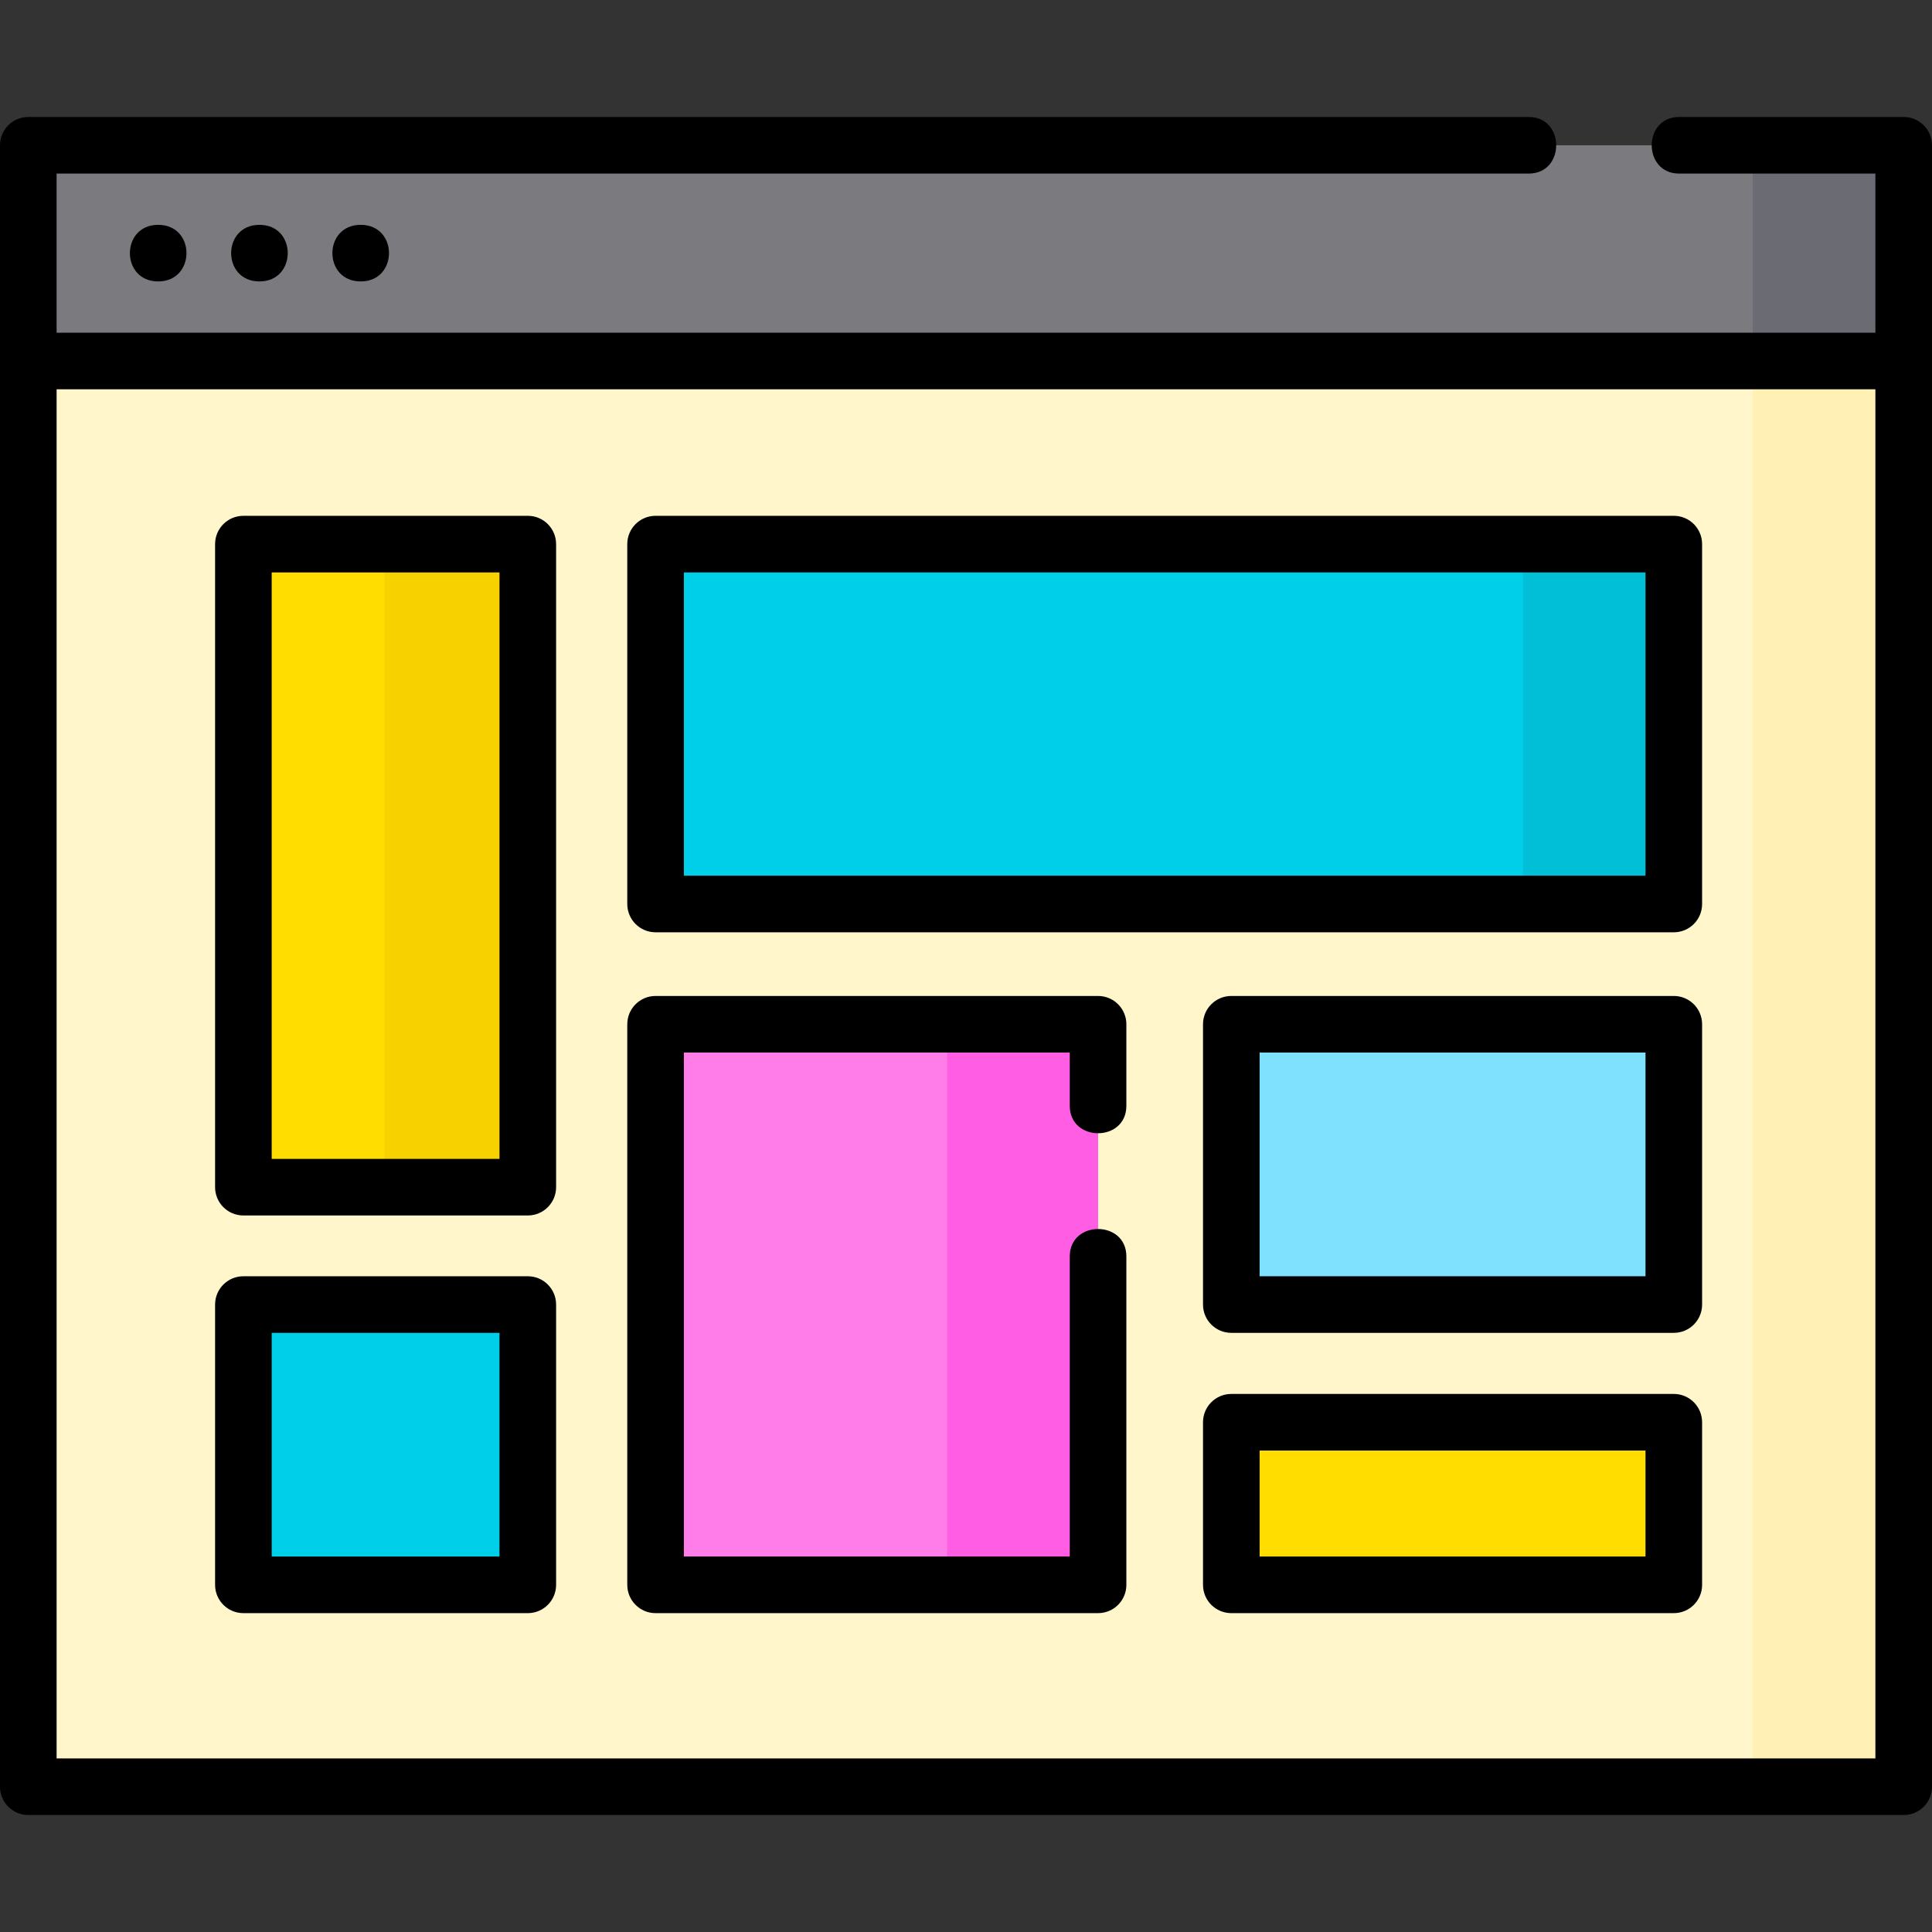
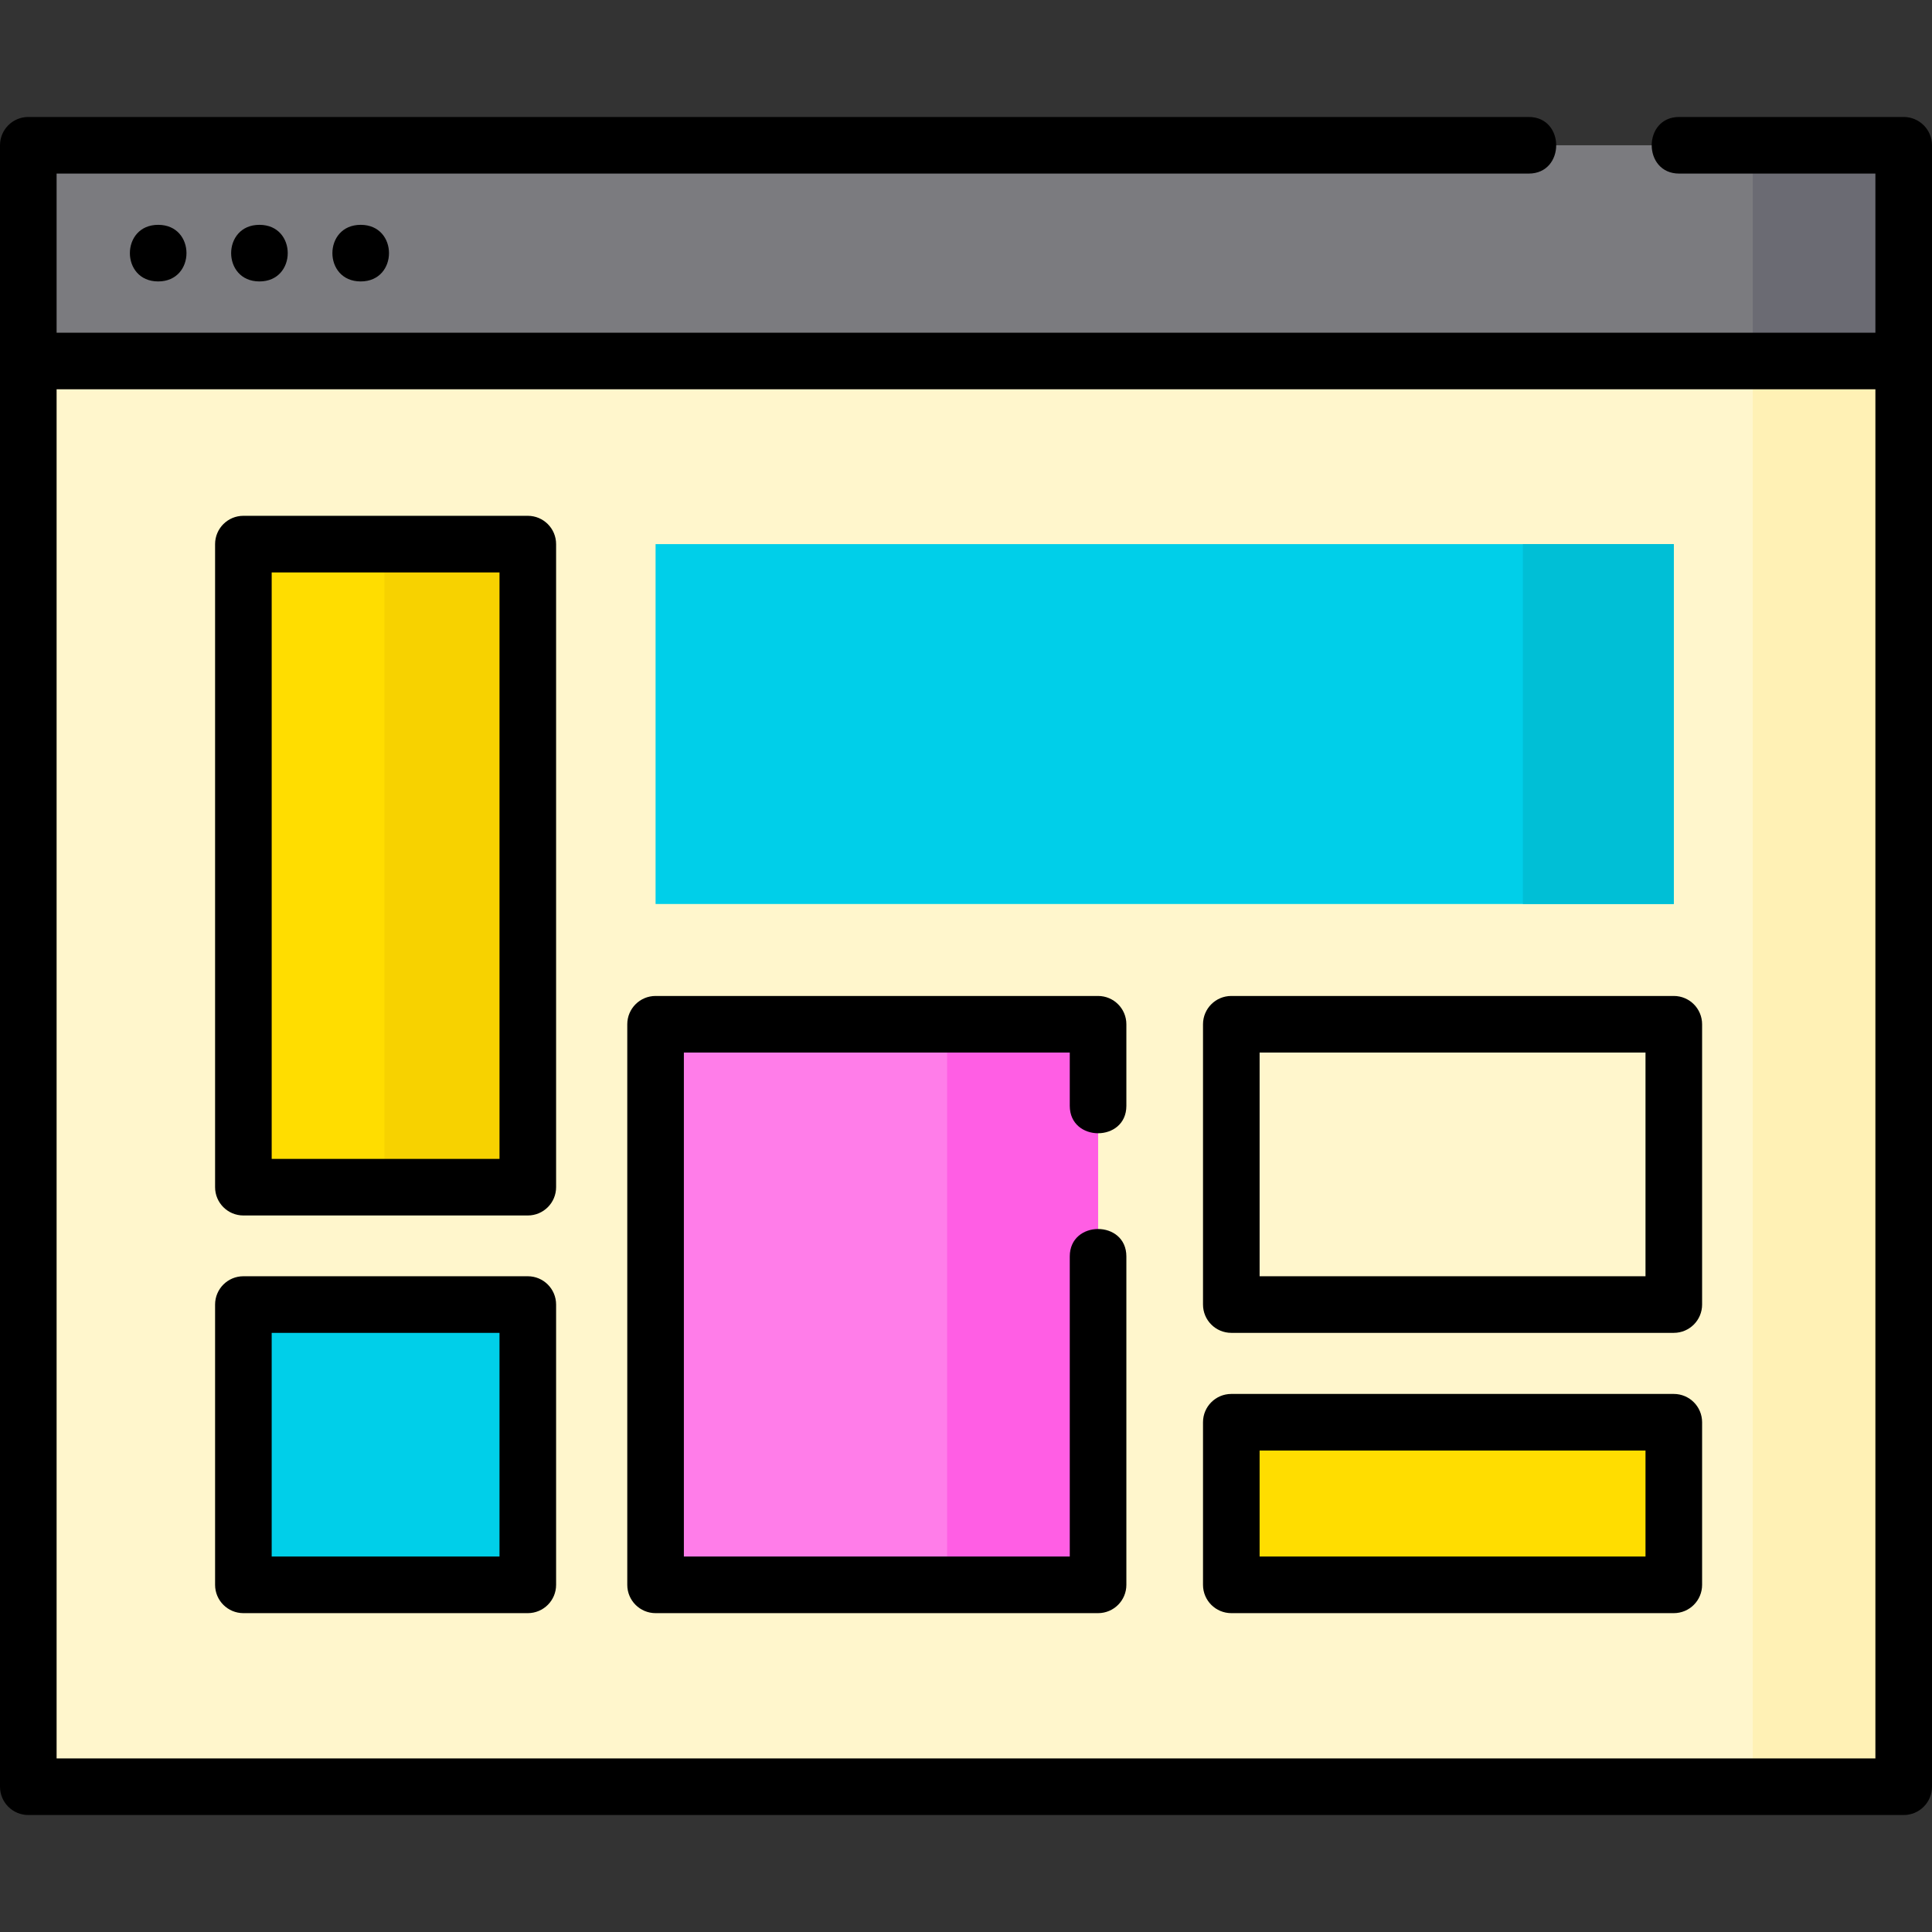
<svg xmlns="http://www.w3.org/2000/svg" id="Layer_1" enable-background="new 0 0 512 512" height="512" viewBox="0 0 512 512" width="512">
  <rect x="0" y="0" width="512" height="512" fill="#333333" stroke="none" />
  <g>
    <g>
      <g>
        <g>
          <path d="m7.5 38.5h497v435h-497z" fill="#fff6cc" />
          <path d="m464.5 38.5h40v435h-40z" fill="#fff1b5" />
          <path d="m7.5 38.5h497v57.167h-497z" fill="#7b7b7f" />
          <path d="m464.5 38.5h40v57.167h-40z" fill="#6b6b73" />
        </g>
        <g>
          <path d="m64.5 144.196h75.373v170.417h-75.373z" fill="#fd0" />
          <path d="m101.873 144.196h38v170.417h-38z" fill="#f7d200" />
          <path d="m64.5 345.72h75.373v74.28h-75.373z" fill="#00cfe9" />
          <path d="m173.734 144.196h269.84v95.373h-269.84z" fill="#00cfe9" />
          <path d="m403.574 144.196h40v95.373h-40z" fill="#00bfd6" />
          <path d="m173.734 271.44h117.266v148.56h-117.266z" fill="#ff7de9" />
          <path d="m251 271.44h40v148.56h-40z" fill="#ff5ee4" />
-           <path d="m326.308 271.44h117.266v74.28h-117.266z" fill="#80e1ff" />
          <path d="m326.308 376.909h117.266v43.091h-117.266z" fill="#fd0" />
        </g>
      </g>
    </g>
    <g>
      <path d="m41.922 74.583c9.992 0 10.008-15 0-15-9.992 0-10.008 15 0 15z" />
      <path d="m68.755 74.583c9.992 0 10.008-15 0-15-9.992 0-10.008 15 0 15z" />
      <path d="m95.589 74.583c9.992 0 10.008-15 0-15-9.992 0-10.009 15 0 15z" />
      <path d="m504.5 31h-59.508c-9.697 0-9.697 15 0 15h52.008v42.167h-482v-42.167h390.135c9.697 0 9.697-15 0-15h-397.635c-4.143 0-7.5 3.358-7.5 7.5v435c0 4.142 3.357 7.5 7.5 7.5h497c4.143 0 7.5-3.358 7.5-7.5v-435c0-4.142-3.357-7.5-7.5-7.5zm-489.5 435v-362.833h482v362.833z" />
      <path d="m139.873 136.696h-75.373c-4.143 0-7.5 3.358-7.5 7.5v170.417c0 4.142 3.357 7.5 7.5 7.5h75.373c4.143 0 7.5-3.358 7.5-7.5v-170.417c0-4.142-3.357-7.5-7.5-7.5zm-7.5 170.417h-60.373v-155.417h60.373z" />
      <path d="m139.873 338.22h-75.373c-4.143 0-7.5 3.358-7.5 7.5v74.28c0 4.142 3.357 7.5 7.5 7.5h75.373c4.143 0 7.5-3.358 7.5-7.5v-74.28c0-4.142-3.357-7.5-7.5-7.5zm-7.5 74.28h-60.373v-59.28h60.373z" />
-       <path d="m443.574 136.696h-269.84c-4.143 0-7.5 3.358-7.5 7.5v95.373c0 4.142 3.357 7.5 7.5 7.5h269.84c4.143 0 7.5-3.358 7.5-7.5v-95.373c0-4.142-3.357-7.5-7.5-7.5zm-7.5 95.373h-254.84v-80.373h254.84z" />
      <path d="m291 263.94h-117.266c-4.143 0-7.5 3.358-7.5 7.5v148.56c0 4.142 3.357 7.5 7.5 7.5h117.266c4.143 0 7.5-3.358 7.5-7.5v-87.028c0-9.697-15-9.697-15 0v79.528h-102.266v-133.56h102.266v14.11c0 9.697 15 9.697 15 0v-21.61c0-4.142-3.357-7.5-7.5-7.5z" />
      <path d="m443.574 263.94h-117.265c-4.143 0-7.5 3.358-7.5 7.5v74.28c0 4.142 3.357 7.5 7.5 7.5h117.266c4.143 0 7.5-3.358 7.5-7.5v-74.28c-.001-4.142-3.358-7.5-7.501-7.5zm-7.5 74.28h-102.265v-59.28h102.266v59.28z" />
      <path d="m443.574 369.409h-117.265c-4.143 0-7.5 3.358-7.5 7.5v43.091c0 4.142 3.357 7.5 7.5 7.5h117.266c4.143 0 7.5-3.358 7.5-7.5v-43.091c-.001-4.142-3.358-7.5-7.501-7.5zm-7.5 43.091h-102.265v-28.091h102.266v28.091z" />
    </g>
  </g>
</svg>